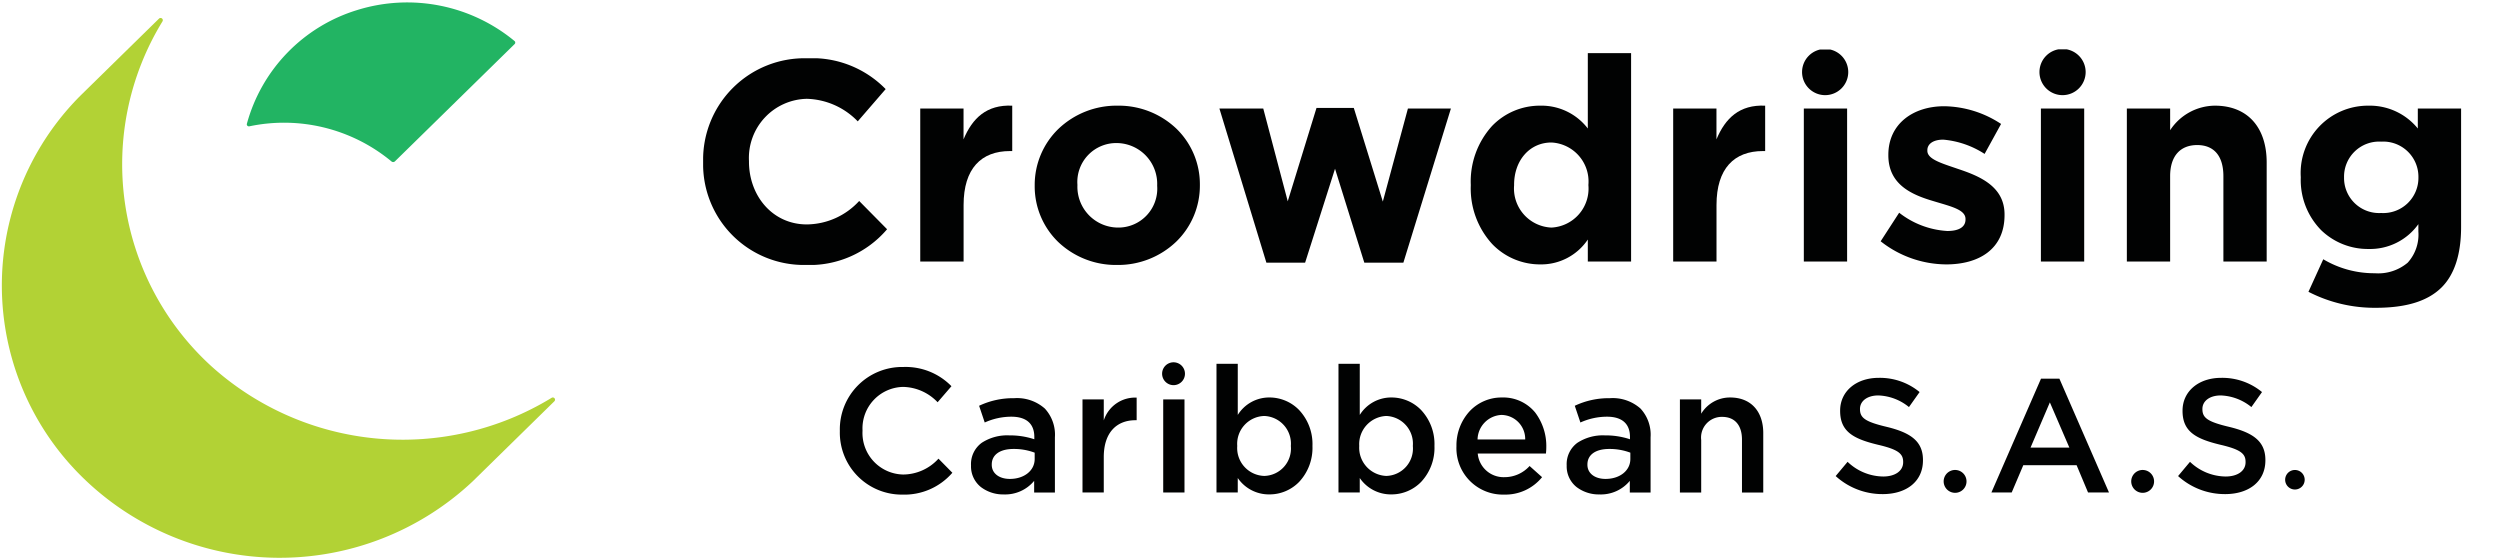
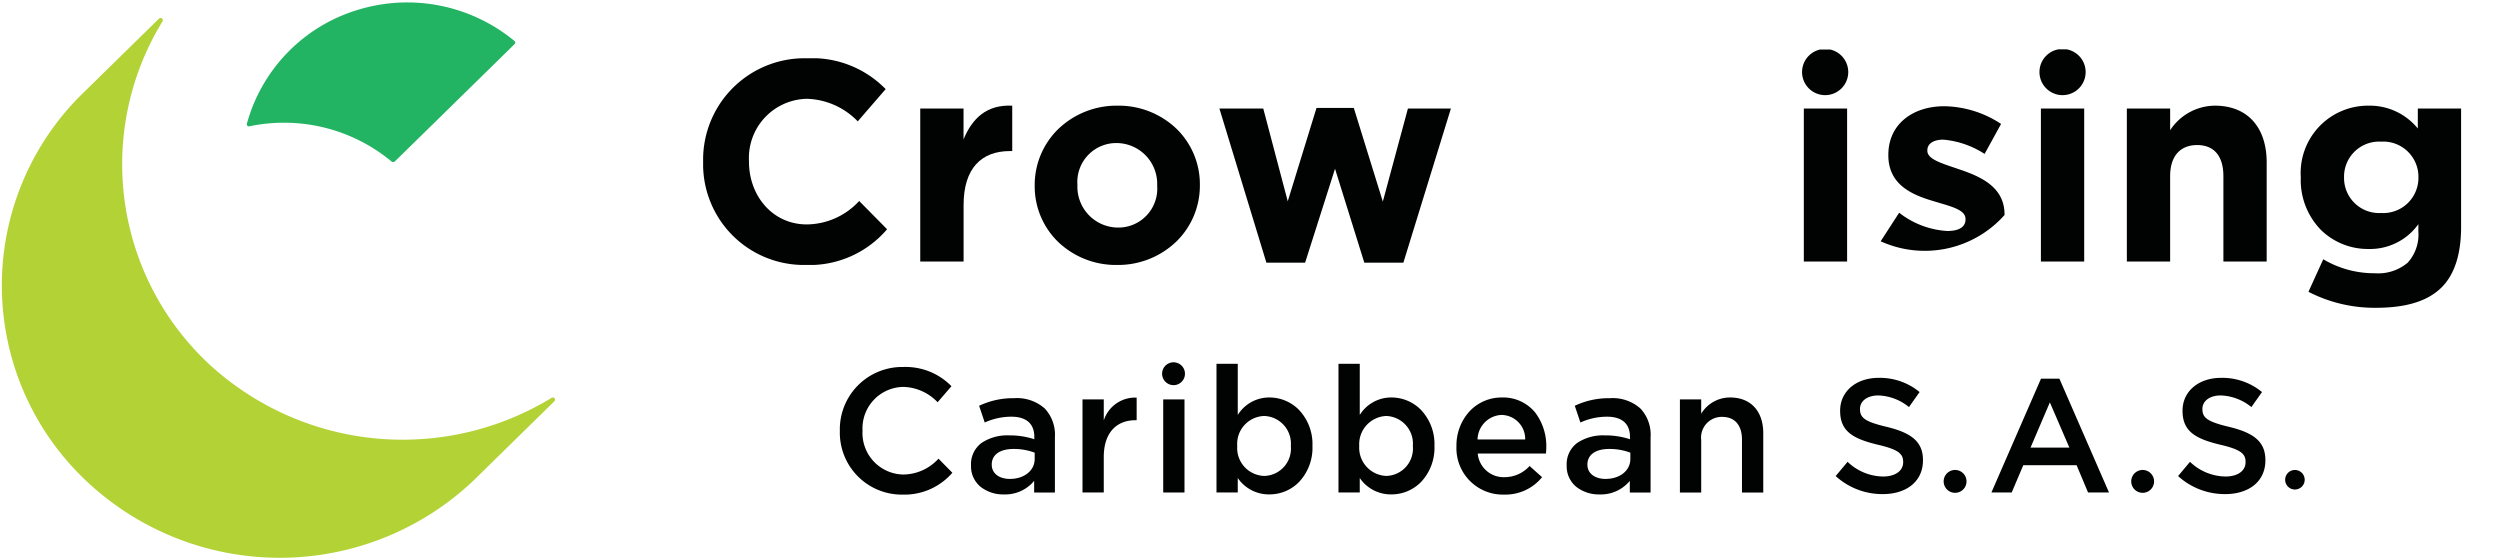
<svg xmlns="http://www.w3.org/2000/svg" id="Identity_part_all" data-name="Identity/part/all" width="224" height="50" viewBox="0 0 224 50">
  <defs>
    <clipPath id="clip-path">
      <path id="Clip_2" data-name="Clip 2" d="M0,0H16.483V18.518H0Z" fill="none" />
    </clipPath>
    <clipPath id="clip-path-2">
      <path id="Clip_15" data-name="Clip 15" d="M0,23.191H158.819V0L0,.143Z" fill="none" />
    </clipPath>
    <clipPath id="clip-path-3">
-       <path id="Clip_8" data-name="Clip 8" d="M0,11.861H127.729V0H0Z" fill="none" />
-     </clipPath>
+       </clipPath>
  </defs>
  <g id="Crowdrising_Icon" data-name="Crowdrising/Icon">
    <g id="Asset_10" data-name="Asset 10" transform="translate(0.166 0.221)">
      <path id="Path" d="M49.255,34.035a.2.2,0,0,1,.268.043.2.2,0,0,1-.019.266l-7.32,7.176A25.254,25.254,0,0,1,7.26,41.188,24.06,24.06,0,0,1,7.045,6.953L14.073.064a.2.2,0,0,1,.273-.022.2.2,0,0,1,.045.265A24.486,24.486,0,0,0,18.772,31.2,25.6,25.6,0,0,0,49.255,34.035Z" transform="translate(0 1.391)" fill="#b2d235" />
      <path id="Path-2" data-name="Path" d="M24,3.726a.183.183,0,0,0-.011-.271A15.089,15.089,0,0,0,9.907.675a14.694,14.694,0,0,0-9.9,10.2.182.182,0,0,0,.05.173.191.191,0,0,0,.177.049A15.084,15.084,0,0,1,12.973,14.25a.23.23,0,0,0,.3-.013Z" transform="translate(21.946 0)" fill="#22b463" />
    </g>
  </g>
  <g id="Identity_Crowdrising_part2" data-name="Identity/Crowdrising/part2" transform="translate(59.5 2.632)">
    <g id="Group_22" data-name="Group 22" transform="translate(2.195 1.754)">
      <g id="Group_3" data-name="Group 3" transform="translate(1.305 0.836)">
        <path id="Clip_2-2" data-name="Clip 2" d="M0,0H16.483V18.518H0Z" fill="none" />
        <g id="Group_3-2" data-name="Group 3" clip-path="url(#clip-path)">
          <path id="Fill_1" data-name="Fill 1" d="M0,9.311V9.259A9.089,9.089,0,0,1,9.314,0a9.2,9.2,0,0,1,7.041,2.762l-2.5,2.89A6.581,6.581,0,0,0,9.288,3.632a5.3,5.3,0,0,0-5.18,5.577v.05c0,3.069,2.117,5.627,5.18,5.627a6.439,6.439,0,0,0,4.694-2.1l2.5,2.532a9.121,9.121,0,0,1-7.323,3.2A9.027,9.027,0,0,1,0,9.311" transform="translate(0)" fill="#010202" />
        </g>
      </g>
      <path id="Fill_4" data-name="Fill 4" d="M0,.261H3.879V3.024C4.669,1.131,5.945-.1,8.242.006V4.073h-.2c-2.577,0-4.158,1.561-4.158,4.834v5.065H0Z" transform="translate(20.759 5.076)" fill="#010202" />
      <path id="Fill_6" data-name="Fill 6" d="M7.374,14.272A7.492,7.492,0,0,1,2.1,12.207,6.94,6.94,0,0,1,0,7.187V7.136A6.989,6.989,0,0,1,2.115,2.091,7.534,7.534,0,0,1,7.425,0,7.491,7.491,0,0,1,12.7,2.065a6.939,6.939,0,0,1,2.1,5.02v.051a6.989,6.989,0,0,1-2.115,5.045A7.532,7.532,0,0,1,7.374,14.272Zm0-10.922A3.486,3.486,0,0,0,3.828,7.085v.051a3.656,3.656,0,0,0,3.6,3.786,3.486,3.486,0,0,0,3.546-3.735V7.136A3.656,3.656,0,0,0,7.374,3.35Z" transform="translate(31.014 5.082)" fill="#010202" />
      <path id="Fill_8" data-name="Fill 8" d="M0,.051H3.93L6.124,8.365,8.7,0h3.343l2.6,8.39L16.892.051h3.852l-4.26,13.812h-3.5L10.36,5.448,7.68,13.863H4.21Z" transform="translate(47.563 5.286)" fill="#010202" />
-       <path id="Fill_10" data-name="Fill 10" d="M6.224,18.928A5.937,5.937,0,0,1,1.916,17.1,7.382,7.382,0,0,1,0,11.843v-.051a7.4,7.4,0,0,1,1.9-5.26A5.938,5.938,0,0,1,6.224,4.706a5.225,5.225,0,0,1,4.262,2.046V0h3.878V18.672H10.486V16.7A5.031,5.031,0,0,1,6.224,18.928Zm1-10.922c-1.937,0-3.343,1.592-3.343,3.786v.051a3.506,3.506,0,0,0,3.343,3.786,3.5,3.5,0,0,0,3.316-3.786v-.051A3.5,3.5,0,0,0,7.221,8.006Z" transform="translate(70.087 0.376)" fill="#010202" />
-       <path id="Fill_12" data-name="Fill 12" d="M0,.261H3.878V3.024C4.669,1.131,5.944-.1,8.241.006V4.073h-.2c-2.577,0-4.159,1.561-4.159,4.834v5.065H0Z" transform="translate(88.222 5.076)" fill="#010202" />
      <path id="Clip_15-2" data-name="Clip 15" d="M0,23.191H158.819V0L0,.143Z" transform="translate(0 0)" fill="none" />
      <g id="Mask_Group_25" data-name="Mask Group 25" transform="translate(0 0)" clip-path="url(#clip-path-2)">
        <path id="Fill_14" data-name="Fill 14" d="M0,13.711H3.878V0H0Z" transform="translate(99.928 5.337)" fill="#010202" />
-         <path id="Fill_16" data-name="Fill 16" d="M0,12.1,1.658,9.541a7.716,7.716,0,0,0,4.311,1.637c1.123,0,1.633-.41,1.633-1.023V10.1c0-.844-1.326-1.126-2.831-1.586C2.858,7.955.689,7.061.689,4.4V4.349C.689,1.561,2.934,0,5.689,0a9.445,9.445,0,0,1,5.1,1.587L9.313,4.272a8.09,8.09,0,0,0-3.7-1.279c-.943,0-1.429.41-1.429.946v.052c0,.767,1.3,1.125,2.782,1.637,1.913.639,4.134,1.56,4.134,4.067v.051c0,3.044-2.271,4.425-5.231,4.425A9.564,9.564,0,0,1,0,12.1" transform="translate(106.812 5.133)" fill="#010202" />
+         <path id="Fill_16" data-name="Fill 16" d="M0,12.1,1.658,9.541a7.716,7.716,0,0,0,4.311,1.637c1.123,0,1.633-.41,1.633-1.023V10.1c0-.844-1.326-1.126-2.831-1.586C2.858,7.955.689,7.061.689,4.4V4.349C.689,1.561,2.934,0,5.689,0a9.445,9.445,0,0,1,5.1,1.587L9.313,4.272a8.09,8.09,0,0,0-3.7-1.279c-.943,0-1.429.41-1.429.946v.052c0,.767,1.3,1.125,2.782,1.637,1.913.639,4.134,1.56,4.134,4.067v.051A9.564,9.564,0,0,1,0,12.1" transform="translate(106.812 5.133)" fill="#010202" />
        <path id="Fill_17" data-name="Fill 17" d="M0,13.711H3.879V0H0Z" transform="translate(121.17 5.337)" fill="#010202" />
        <path id="Fill_18" data-name="Fill 18" d="M0,.255H3.879V2.2A4.834,4.834,0,0,1,7.885,0c2.934,0,4.643,1.944,4.643,5.09v8.875H8.65V6.318c0-1.841-.867-2.789-2.348-2.789s-2.424.947-2.424,2.789v7.648H0Z" transform="translate(128.871 5.082)" fill="#010202" />
        <path id="Fill_19" data-name="Fill 19" d="M6.735,18.11A12.929,12.929,0,0,1,.688,16.677l1.328-2.916a8.928,8.928,0,0,0,4.617,1.254,4.1,4.1,0,0,0,2.947-.946,3.739,3.739,0,0,0,.957-2.788v-.666A5.312,5.312,0,0,1,6.072,12.84,6.012,6.012,0,0,1,1.84,11.168,6.4,6.4,0,0,1,0,6.445V6.395A6.032,6.032,0,0,1,6.072,0a5.545,5.545,0,0,1,4.415,2.046V.255h3.878V10.871c0,2.428-.584,4.244-1.735,5.4C11.394,17.507,9.466,18.11,6.735,18.11ZM7.2,3.223A3.141,3.141,0,0,0,3.878,6.395v.051A3.141,3.141,0,0,0,7.2,9.617a3.153,3.153,0,0,0,3.342-3.172V6.395A3.153,3.153,0,0,0,7.2,3.223Z" transform="translate(144.454 5.082)" fill="#010202" />
        <path id="Fill_20" data-name="Fill 20" d="M4.138,2.074A2.069,2.069,0,1,1,2.069,0,2.072,2.072,0,0,1,4.138,2.074" transform="translate(99.77 0.001)" fill="#010202" />
        <path id="Fill_21" data-name="Fill 21" d="M4.138,2.074A2.069,2.069,0,1,1,2.069,0,2.072,2.072,0,0,1,4.138,2.074" transform="translate(121.041 0.001)" fill="#010202" />
      </g>
    </g>
  </g>
  <g id="Identity_part3" data-name="Identity/part3" transform="translate(73.5 32.456)">
    <g id="Group" transform="translate(1.75 0)">
      <g id="Group_20" data-name="Group 20">
        <path id="Fill_1-2" data-name="Fill 1" d="M0,5.75V5.718A5.589,5.589,0,0,1,5.688,0,5.741,5.741,0,0,1,10,1.722L8.76,3.16A4.378,4.378,0,0,0,5.671,1.785a3.718,3.718,0,0,0-3.639,3.9v.032A3.721,3.721,0,0,0,5.671,9.635,4.308,4.308,0,0,0,8.838,8.214l1.244,1.263a5.684,5.684,0,0,1-4.475,1.958A5.553,5.553,0,0,1,0,5.75" transform="translate(0 0.426)" fill="#010202" />
        <path id="Fill_3" data-name="Fill 3" d="M2.947,8.623A3.288,3.288,0,0,1,.888,7.964,2.366,2.366,0,0,1,0,6.05V6.017A2.366,2.366,0,0,1,.956,4a4.171,4.171,0,0,1,2.479-.667,6.882,6.882,0,0,1,2.237.347V3.474c0-1.188-.714-1.816-2.065-1.816a5.786,5.786,0,0,0-2.378.52L.725.68A7.1,7.1,0,0,1,3.861,0,3.746,3.746,0,0,1,6.617.932a3.453,3.453,0,0,1,.9,2.574V8.45H5.657V7.407A3.364,3.364,0,0,1,2.947,8.623Zm.866-4.074c-1.223,0-1.954.519-1.954,1.389V5.97c0,.756.652,1.263,1.623,1.263,1.287,0,2.222-.75,2.222-1.784V4.881A5.247,5.247,0,0,0,3.813,4.549Z" transform="translate(11.753 3.222)" fill="#010202" />
        <path id="Fill_5" data-name="Fill 5" d="M0,.161H1.906v1.88A2.95,2.95,0,0,1,4.852,0V2.025H4.743c-1.67,0-2.837,1.089-2.837,3.3V8.5H0Z" transform="translate(21.742 3.171)" fill="#010202" />
        <g id="Identity_part3_caribean" data-name="Identity/part3/caribean" transform="translate(0 0.001)">
          <path id="Clip_8-2" data-name="Clip 8" d="M0,11.861H127.729V0H0Z" fill="none" />
        </g>
        <path id="Fill_7" data-name="Fill 7" d="M0,8.339H1.906V0H0Z" transform="translate(28.974 3.332)" fill="#010202" />
        <path id="Fill_9" data-name="Fill 9" d="M4.742,11.7a3.374,3.374,0,0,1-2.836-1.469v1.295H0V0H1.907V4.58A3.317,3.317,0,0,1,4.742,3.016,3.7,3.7,0,0,1,7.4,4.137,4.458,4.458,0,0,1,8.6,7.344v.032a4.464,4.464,0,0,1-1.191,3.2A3.7,3.7,0,0,1,4.742,11.7ZM4.285,4.674A2.5,2.5,0,0,0,1.859,7.344v.032a2.5,2.5,0,0,0,2.425,2.669A2.453,2.453,0,0,0,6.664,7.375V7.344A2.481,2.481,0,0,0,4.285,4.674Z" transform="translate(33.747 0.142)" fill="#010202" />
        <path id="Fill_10-2" data-name="Fill 10" d="M4.742,11.7a3.376,3.376,0,0,1-2.836-1.469v1.295H0V0H1.907V4.58A3.317,3.317,0,0,1,4.742,3.016,3.7,3.7,0,0,1,7.4,4.137,4.458,4.458,0,0,1,8.6,7.344v.032a4.464,4.464,0,0,1-1.191,3.2A3.7,3.7,0,0,1,4.742,11.7ZM4.285,4.674A2.529,2.529,0,0,0,1.859,7.344v.032a2.529,2.529,0,0,0,2.425,2.669,2.453,2.453,0,0,0,2.38-2.669V7.344A2.481,2.481,0,0,0,4.285,4.674Z" transform="translate(44.678 0.142)" fill="#010202" />
        <path id="Fill_11" data-name="Fill 11" d="M4.27,8.7A4.158,4.158,0,0,1,0,4.374V4.343A4.519,4.519,0,0,1,1.14,1.277,3.909,3.909,0,0,1,4.064,0,3.7,3.7,0,0,1,7.05,1.342a4.986,4.986,0,0,1,1,3.143c0,.169-.014.341-.029.522v.015H1.907A2.326,2.326,0,0,0,4.3,7.139a3.017,3.017,0,0,0,2.253-1l1.119,1A4.231,4.231,0,0,1,4.27,8.7Zm-.22-7.138A2.25,2.25,0,0,0,1.891,3.759H6.16A2.153,2.153,0,0,0,4.049,1.564Z" transform="translate(55.248 3.159)" fill="#010202" />
        <path id="Fill_12-2" data-name="Fill 12" d="M2.947,8.623A3.288,3.288,0,0,1,.888,7.964,2.366,2.366,0,0,1,0,6.05V6.017A2.366,2.366,0,0,1,.955,4a4.17,4.17,0,0,1,2.479-.667,6.882,6.882,0,0,1,2.237.347V3.474c0-1.188-.714-1.816-2.064-1.816a5.78,5.78,0,0,0-2.378.52L.725.68A7.1,7.1,0,0,1,3.86,0,3.746,3.746,0,0,1,6.617.932a3.45,3.45,0,0,1,.9,2.574V8.45H5.656V7.407A3.363,3.363,0,0,1,2.947,8.623Zm.866-4.074c-1.224,0-1.955.519-1.955,1.389V5.97c0,.756.653,1.263,1.624,1.263,1.287,0,2.222-.75,2.222-1.784V4.881A5.247,5.247,0,0,0,3.813,4.549Z" transform="translate(65.125 3.222)" fill="#010202" />
        <path id="Fill_13" data-name="Fill 13" d="M0,.174H1.907V1.453A3.014,3.014,0,0,1,4.506,0C6.381,0,7.468,1.263,7.468,3.19V8.513H5.561V3.775c0-1.295-.645-2.038-1.78-2.038a1.854,1.854,0,0,0-1.874,2.07V8.513H0Z" transform="translate(75.27 3.159)" fill="#010202" />
        <path id="Fill_14-2" data-name="Fill 14" d="M0,8.8,1.068,7.524A4.674,4.674,0,0,0,4.257,8.84c1.1,0,1.79-.521,1.79-1.274V7.538c0-.724-.4-1.114-2.28-1.548C1.617,5.468.4,4.832.4,2.966v-.03C.4,1.2,1.847,0,3.853,0A5.59,5.59,0,0,1,7.52,1.273L6.567,2.618A4.581,4.581,0,0,0,3.825,1.577c-1.039,0-1.646.535-1.646,1.2v.028c0,.782.463,1.129,2.411,1.591,2.137.521,3.232,1.289,3.232,2.967v.029c0,1.9-1.486,3.025-3.608,3.025A6.214,6.214,0,0,1,0,8.8" transform="translate(89.226 1.399)" fill="#010202" />
        <path id="Fill_15" data-name="Fill 15" d="M1.818,10.2H0L4.445,0H6.091l4.445,10.2H8.659L7.634,7.755H2.857L1.818,10.2Zm3.42-8.074L3.506,6.178H6.985Z" transform="translate(103.18 1.471)" fill="#010202" />
        <path id="Fill_16-2" data-name="Fill 16" d="M0,8.8,1.068,7.524A4.674,4.674,0,0,0,4.258,8.84c1.1,0,1.789-.521,1.789-1.274V7.538c0-.724-.4-1.114-2.279-1.548C1.617,5.468.4,4.832.4,2.966v-.03C.4,1.2,1.847,0,3.853,0A5.587,5.587,0,0,1,7.52,1.273L6.568,2.618A4.586,4.586,0,0,0,3.825,1.577c-1.039,0-1.645.535-1.645,1.2v.028c0,.782.462,1.129,2.411,1.591,2.136.521,3.232,1.289,3.232,2.967v.029c0,1.9-1.487,3.025-3.609,3.025A6.217,6.217,0,0,1,0,8.8" transform="translate(119.906 1.399)" fill="#010202" />
        <path id="Fill_17-2" data-name="Fill 17" d="M0,1.027A1.024,1.024,0,1,1,1.025,2.054,1.026,1.026,0,0,1,0,1.027" transform="translate(28.875)" fill="#010202" />
        <path id="Fill_18-2" data-name="Fill 18" d="M0,1.026A1.024,1.024,0,1,1,1.024,2.054,1.025,1.025,0,0,1,0,1.026" transform="translate(98.902 9.647)" fill="#010202" />
        <path id="Fill_19-2" data-name="Fill 19" d="M0,1.026A1.024,1.024,0,1,1,1.024,2.054,1.025,1.025,0,0,1,0,1.026" transform="translate(115.708 9.647)" fill="#010202" />
      </g>
      <path id="Fill_19-3" data-name="Fill 19" d="M0,.877a.875.875,0,1,1,.875.878A.875.875,0,0,1,0,.877" transform="translate(129.5 9.649)" fill="#010202" />
    </g>
  </g>
</svg>